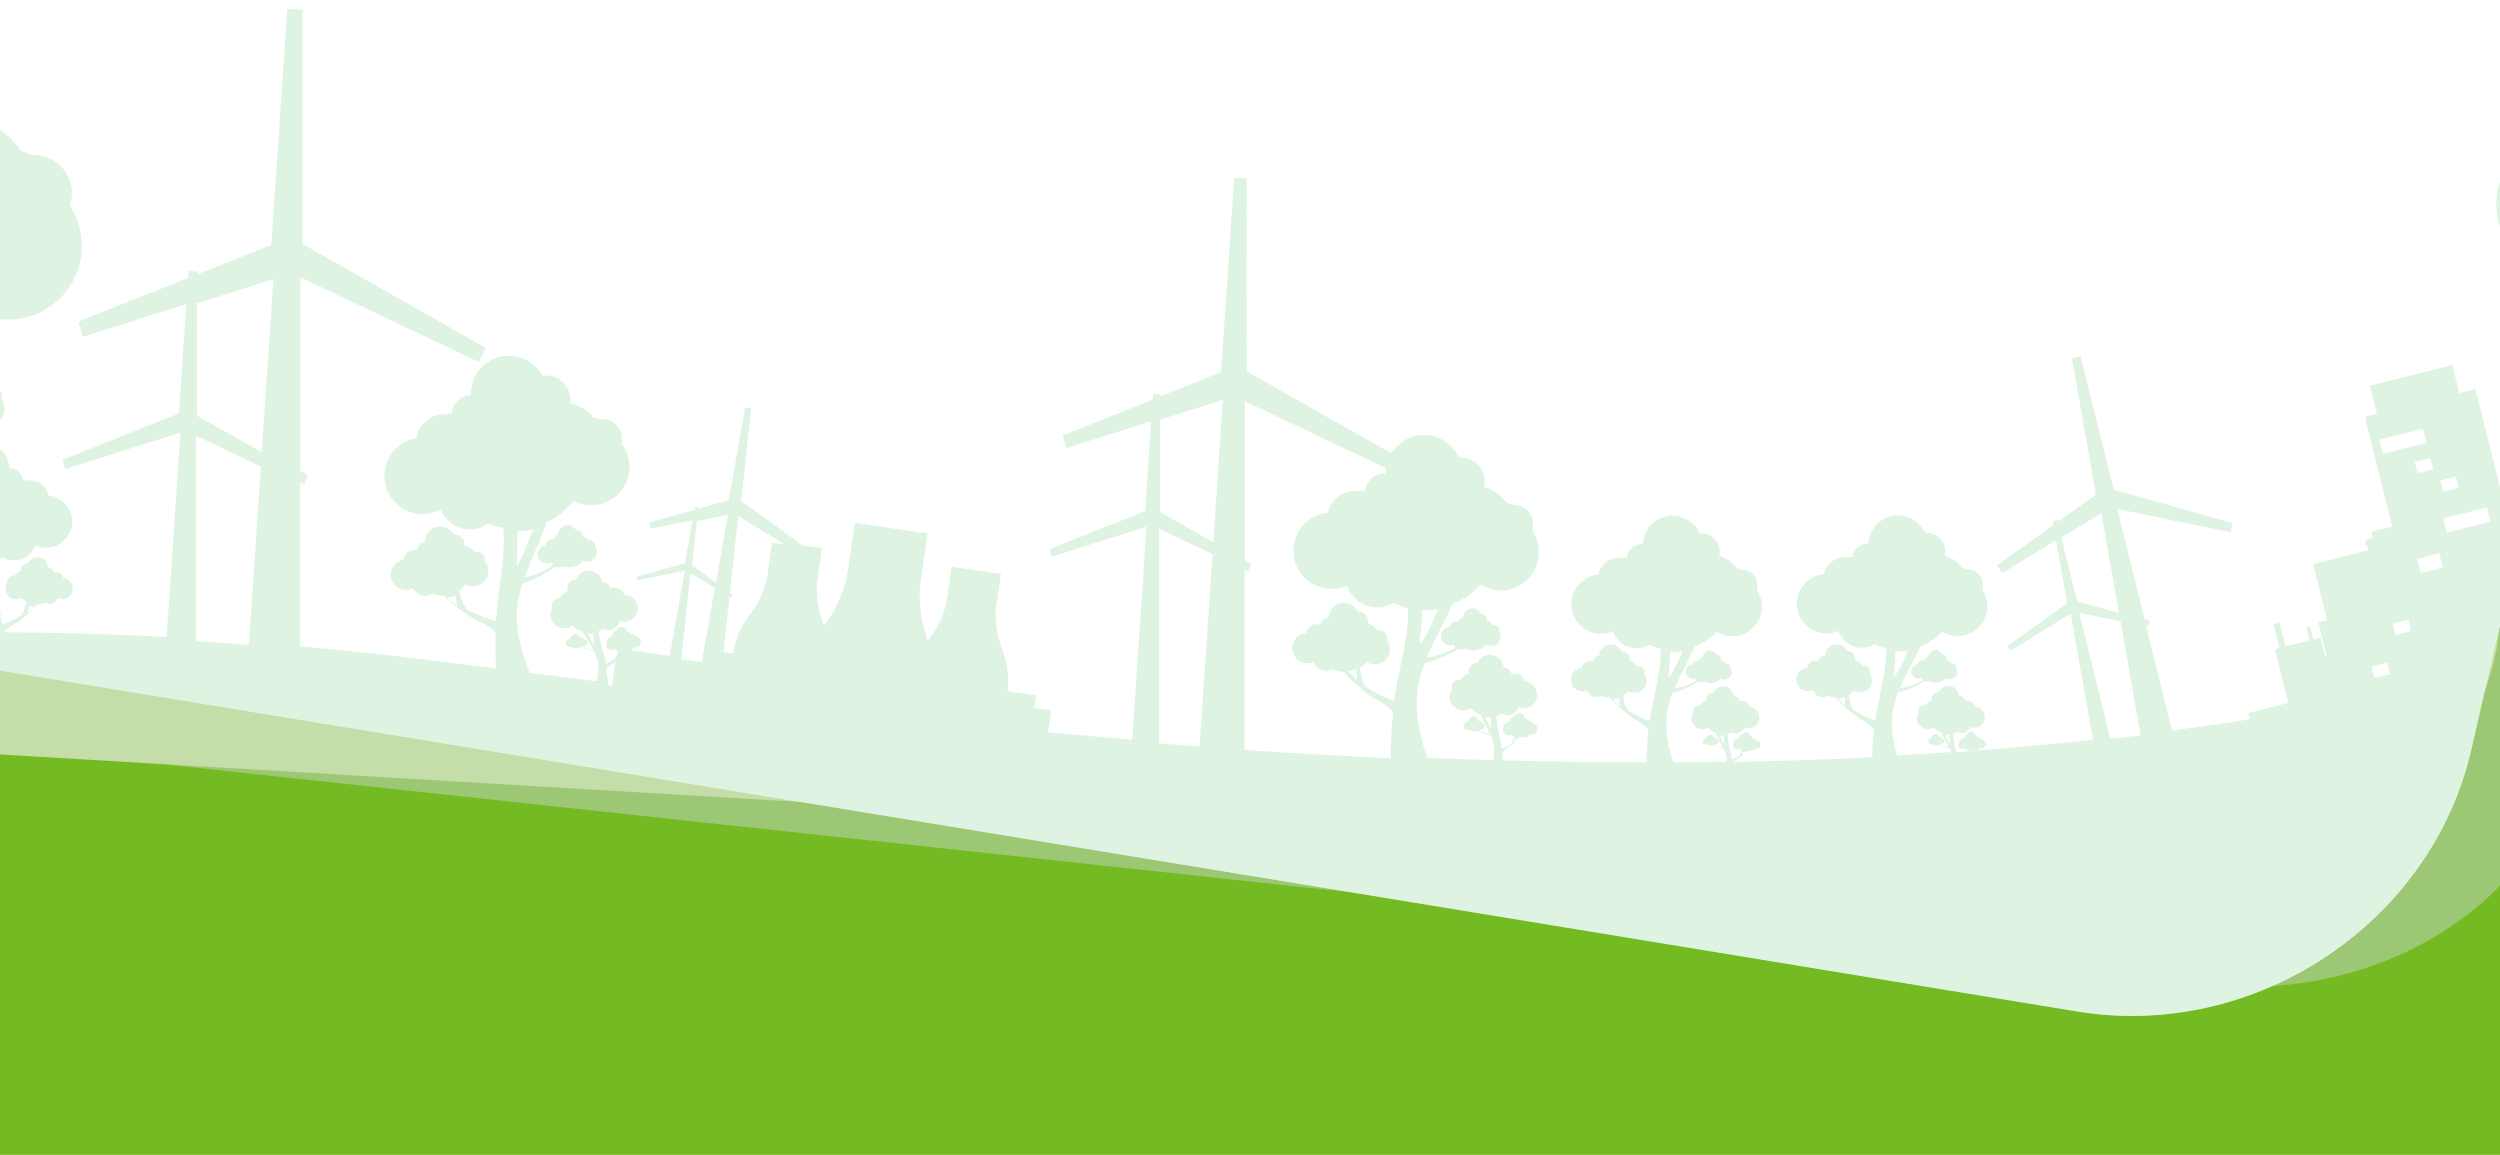
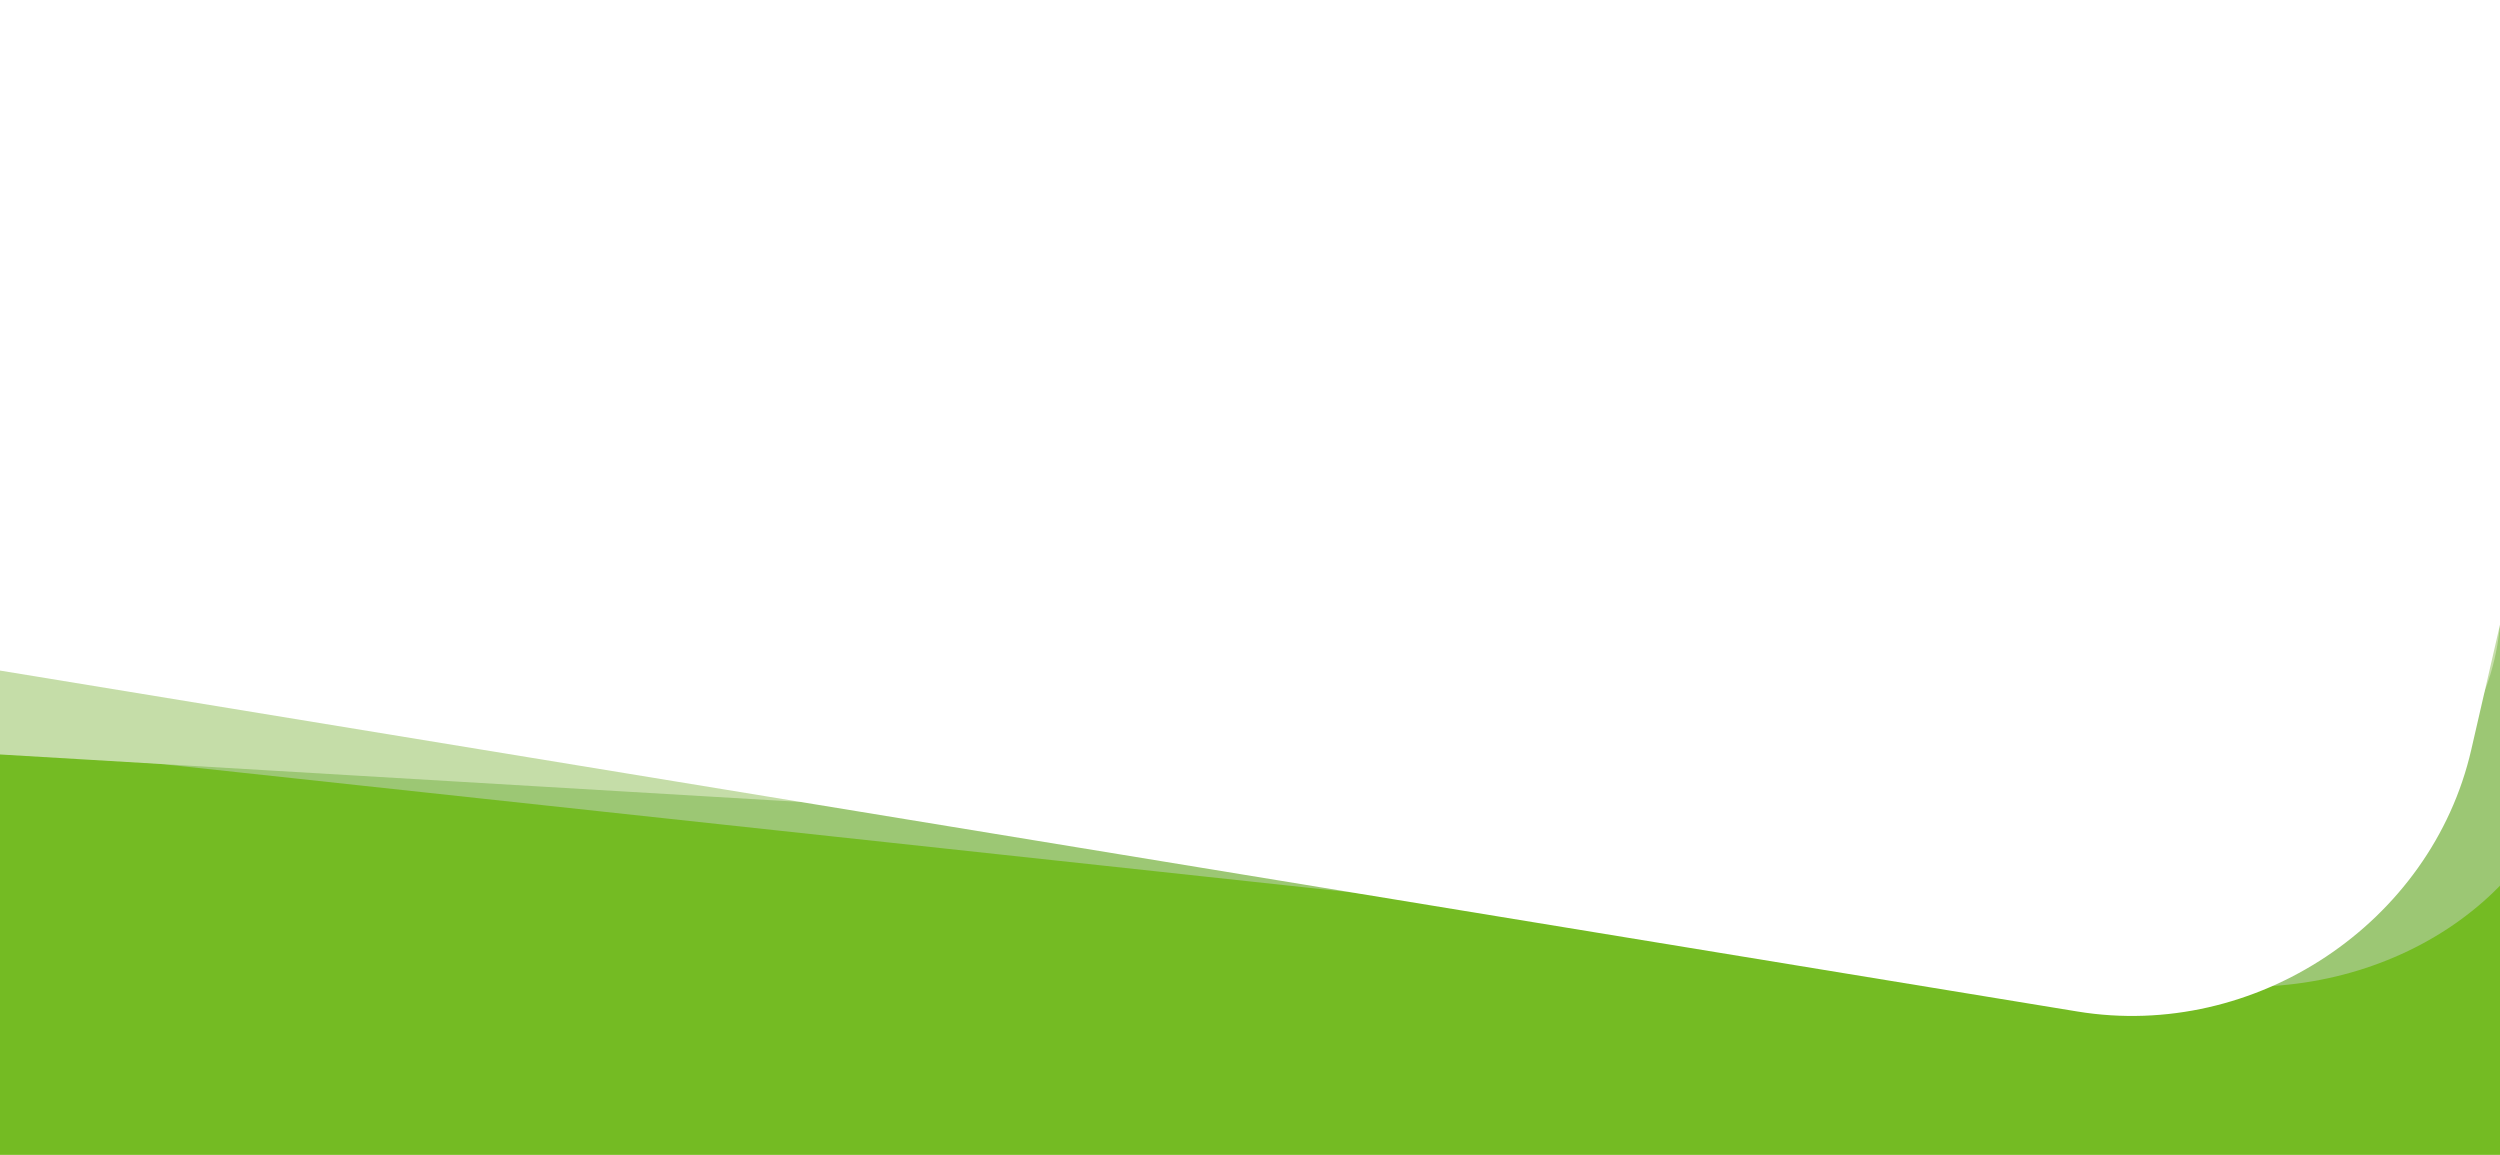
<svg xmlns="http://www.w3.org/2000/svg" version="1.1" viewBox="0 0 1280 591.4">
  <defs>
    <style>
      .st0, .st1 {
        fill: none;
      }

      .st2 {
        filter: url(#luminosity-noclip);
      }

      .st3 {
        fill: url(#radial-gradient);
        mix-blend-mode: multiply;
      }

      .st4 {
        fill: #74bb23;
      }

      .st5 {
        isolation: isolate;
      }

      .st6 {
        mask: url(#mask-1);
      }

      .st7 {
        clip-path: url(#clippath-39);
      }

      .st8 {
        clip-path: url(#clippath-1);
      }

      .st9 {
        clip-path: url(#clippath-3);
      }

      .st10 {
        clip-path: url(#clippath-4);
      }

      .st11 {
        clip-path: url(#clippath-2);
      }

      .st12 {
        clip-path: url(#clippath-6);
      }

      .st13 {
        clip-path: url(#clippath-5);
      }

      .st1 {
        stroke: #fff;
        stroke-miterlimit: 10;
        stroke-width: .8px;
      }

      .st14 {
        fill: #fff;
      }

      .st15 {
        fill: #39b54a;
      }

      .st16 {
        opacity: .8;
      }

      .st17 {
        opacity: .2;
      }

      .st18 {
        fill: #9cc774;
      }

      .st19 {
        fill: #c5dda8;
      }

      .st20 {
        clip-path: url(#clippath);
      }
    </style>
    <clipPath id="clippath">
      <rect class="st0" width="1280" height="591.4" />
    </clipPath>
    <clipPath id="clippath-1">
      <rect class="st0" y="-313.7" width="1280" height="905.1" />
    </clipPath>
    <clipPath id="clippath-2">
-       <path class="st0" d="M0-313.7V343.4l1063.7,174.5c90.9,14.9,181.2-45.1,201.6-134.1l14.7-63.9V-313.7H0Z" />
-     </clipPath>
+       </clipPath>
    <clipPath id="clippath-3">
      <rect class="st0" x="-683.5" y="-882.1" width="2547.1" height="2039.8" />
    </clipPath>
    <clipPath id="clippath-4">
      <rect class="st0" x="-538.3" y="-659" width="2256.8" height="1593.7" transform="translate(-15.8 128.3) rotate(-12.2)" />
    </clipPath>
    <clipPath id="clippath-5">
      <rect class="st0" x="-569.4" y="-371.4" width="2559.2" height="2106.9" />
    </clipPath>
    <clipPath id="clippath-6">
      <rect class="st0" x="-418.4" y="-151" width="2257.1" height="1665.9" transform="translate(-128.5 166.2) rotate(-12.3)" />
    </clipPath>
    <clipPath id="clippath-7">
      <rect class="st0" x="-538.3" y="-659" width="2256.8" height="1593.7" transform="translate(-15.8 128.3) rotate(-12.2)" />
    </clipPath>
    <clipPath id="clippath-9">
      <rect class="st0" x="-538.3" y="-659" width="2256.8" height="1593.7" transform="translate(-15.8 128.3) rotate(-12.2)" />
    </clipPath>
    <clipPath id="clippath-11">
      <rect class="st0" x="-538.3" y="-659" width="2256.8" height="1593.7" transform="translate(-15.8 128.3) rotate(-12.2)" />
    </clipPath>
    <clipPath id="clippath-13">
-       <rect class="st0" x="-538.3" y="-659" width="2256.8" height="1593.7" transform="translate(-15.8 128.3) rotate(-12.2)" />
-     </clipPath>
+       </clipPath>
    <clipPath id="clippath-15">
      <rect class="st0" x="-538.3" y="-659" width="2256.8" height="1593.7" transform="translate(-15.8 128.3) rotate(-12.2)" />
    </clipPath>
    <clipPath id="clippath-17">
      <rect class="st0" x="-538.3" y="-659" width="2256.8" height="1593.7" transform="translate(-15.8 128.3) rotate(-12.2)" />
    </clipPath>
    <clipPath id="clippath-20">
      <rect class="st0" x="-538.3" y="-659" width="2256.8" height="1593.7" transform="translate(-15.8 128.3) rotate(-12.2)" />
    </clipPath>
    <clipPath id="clippath-22">
      <rect class="st0" x="-1767.6" y="-1106.7" width="2620.8" height="1999.9" />
    </clipPath>
    <clipPath id="clippath-23">
      <rect class="st0" x="-1631.4" y="-875.1" width="2348.2" height="1536.6" transform="translate(12.2 -99.4) rotate(-12.3)" />
    </clipPath>
    <clipPath id="clippath-31">
-       <rect class="st0" x="-538.3" y="-659" width="2256.8" height="1593.7" transform="translate(-15.8 128.3) rotate(-12.2)" />
-     </clipPath>
+       </clipPath>
    <clipPath id="clippath-33">
-       <rect class="st0" x="-538.3" y="-659" width="2256.8" height="1593.7" transform="translate(-15.8 128.3) rotate(-12.2)" />
-     </clipPath>
+       </clipPath>
    <clipPath id="clippath-35">
      <rect class="st0" x="-538.3" y="-659" width="2256.8" height="1593.7" transform="translate(-15.8 128.3) rotate(-12.2)" />
    </clipPath>
    <filter id="luminosity-noclip" x="268.9" y="480.4" width="1054.6" height="626.3" color-interpolation-filters="sRGB" filterUnits="userSpaceOnUse">
      <feFlood flood-color="#fff" result="bg" />
      <feBlend in="SourceGraphic" in2="bg" />
    </filter>
    <clipPath id="clippath-39">
      <path class="st0" d="M789.5,756.7c-263.1,57.1-473.3,117.1-469.7,134.1,3.7,16.9,218.9-15.5,481.2-72.4l3.6-.8c262.2-57,471.6-116.8,467.9-133.7-.7-3-8.1-4.5-21.4-4.5-61.1,0-245.5,30.4-461.5,77.3" />
    </clipPath>
    <filter id="luminosity-noclip1" x="268.9" y="-3536" width="1054.6" height="32766" color-interpolation-filters="sRGB" filterUnits="userSpaceOnUse">
      <feFlood flood-color="#fff" result="bg" />
      <feBlend in="SourceGraphic" in2="bg" />
    </filter>
    <mask id="mask-1" x="268.9" y="-3536" width="1054.6" height="32766" maskUnits="userSpaceOnUse" />
    <radialGradient id="radial-gradient" cx="1934.4" cy="-4593.3" fx="1934.4" fy="-4593.3" r="1.5" gradientTransform="translate(-619321.5 -93925.7) scale(320.6 -20.6)" gradientUnits="userSpaceOnUse">
      <stop offset="0" stop-color="#fff" />
      <stop offset=".1" stop-color="#e9e9e9" />
      <stop offset=".4" stop-color="#b2b2b1" />
      <stop offset=".8" stop-color="#5a5a58" />
      <stop offset="1" stop-color="#1d1d1b" />
    </radialGradient>
    <mask id="mask" x="268.9" y="480.4" width="1054.6" height="626.3" maskUnits="userSpaceOnUse">
      <g class="st2">
        <g class="st5">
          <g class="st7">
            <g class="st6">
              <rect class="st3" x="302.9" y="580.2" width="986.6" height="426.7" transform="translate(-150.2 187) rotate(-12.3)" />
            </g>
          </g>
        </g>
      </g>
    </mask>
    <clipPath id="clippath-41">
      <rect class="st0" x="-538.3" y="-659" width="2256.8" height="1593.7" transform="translate(-15.8 128.3) rotate(-12.2)" />
    </clipPath>
  </defs>
  <g class="st5">
    <g id="Layer_1">
      <g class="st20">
        <rect class="st4" y="-313.7" width="1280" height="905" />
        <g class="st8">
          <path class="st18" d="M156.3-425c-91.9-9.9-175.8,45.2-187.5,123.1L-110.5,227c-11.7,77.9,53.3,149.1,145.2,159l1094.7,118.1c91.9,9.9,175.8-45.2,187.5-123.1l79.3-528.8c11.7-77.9-53.3-149.1-145.2-159L156.3-425Z" />
          <path class="st19" d="M67.4-429.3c-92.4-5.5-172.5,53.6-179,132l-43.8,531.8c-6.5,78.4,63.2,146.3,155.6,151.8l1100.8,65.3c92.4,5.5,172.5-53.6,179-132l43.8-531.8c6.5-78.4-63.2-146.3-155.6-151.8L67.4-429.3Z" />
          <path class="st14" d="M161.9-574.3c-90.9-14.9-181.2,45.1-201.6,134.1L-174.7,147.5c-20.4,89,36.7,173.2,127.6,188.1l1110.8,182.3c90.9,14.9,181.2-45.1,201.6-134.1l135-587.7c20.4-89-36.7-173.2-127.6-188.1L161.9-574.3Z" />
        </g>
        <g class="st11">
          <g class="st16">
            <g class="st9">
              <g class="st10">
                <g class="st17">
                  <g class="st13">
                    <g class="st12">
                      <path class="st15" d="M1696.5,135.7c-1.1-.7-2.2-1.4-3.5-2.1-5.5-3.1-9.8-8.8-9.8-8.8l-7.2-11.7-7.4,4.5-1,.6-7.4,4.5,7.2,11.7s3.1,6.4,3.4,12.8c0,.8,0,1.5.1,2.2-.1,0-.2-.1-.3-.2-8.2-4.6-14.5-13-14.5-13l-10.6-17.4-10.9,6.7-1.5.9-10.9,6.7,10.6,17.4s4.6,9.5,5,18.9c0,.1,0,.2,0,.4-.6-.4-1.3-.7-1.9-1.1-5.5-3.1-9.8-8.8-9.8-8.8l-7.2-11.7-6.2,3.8-28,1.9h0c0,0-19-28.8-19-28.8l-1.9,1.2,17.2,30.3-6.7,9.6-.2-.3-1.1.7.5.9-9.9,14.3,1.8,1.5,10-12.4,8,14-10.5,15.2,1.1.9,11.2-13.8,12.8,22.6c-17.4,11.2-35.1,21.8-53.2,31.7-.7-1.5-1.5-3.1-2.3-4.7.6-1.5,1.7-3.7,3.4-5.5.5-.6,1.2-1.4,1.9-2.4,0,.8,0,1,.1-.1,2-3,4.4-7.4,5.8-11.4,1.3-.6,2.5-1.4,3.5-2.4.8.1,1.6.1,2.3-.2,1.9-.7,3-2.5,2.9-4.4.7,0,1.4,0,2.1-.3,2.7-1,4.2-4.1,3.2-6.9-1-2.6-3.8-4-6.4-3.3-1-1.5-2.9-2.2-4.6-1.5-.2,0-.3.2-.4.2-.3,0-.5,0-.8.1,0,0,0,0-.1,0-.7-1.2-2.1-1.8-3.4-1.3,0,0,0,0-.1,0-1.1-2.6-4.1-3.9-6.8-2.9-2,.8-3.4,2.6-3.5,4.7,0,0-.2,0-.3,0-1.7.6-2.6,2.6-2,4.3,0,.2.2.5.4.7-1.1.8-1.9,1.9-2.2,3.2-.2.1-.4.3-.6.5,0,0-.2,0-.3,0-1.4.5-2.1,2.1-1.6,3.6.1.3.2.6.4.8-.2,1-.2,2.1.2,3.1,1,2.8,4.1,4.2,6.8,3.2,1-.4,1.8-1,2.4-1.8.9.5,1.9.8,3,.9.5,2.1.8,4.5.5,6.9-1.9,2.6-4.4,5.5-7.7,8.4-1.7-3.2-3.7-6.6-6-10.1-7.3-11.2-9.4-16.4-10-18.8,1.5-1,2.9-2.2,4.1-3.5,1.9.4,3.9.2,5.9-.5,4.7-1.7,7.5-6.2,7.3-11,1.8.1,3.6-.1,5.5-.8,7-2.6,10.5-10.4,7.9-17.3-2.4-6.6-9.5-10.1-16.1-8.3-2.5-3.8-7.3-5.5-11.7-3.8-.5.2-1,.4-1.4.7-.6,0-1.1.2-1.6.4,0,0-.2,0-.3.1-1.6-3-5.2-4.4-8.6-3.2,0,0-.2,0-.3.1-2.8-6.6-10.3-9.8-17-7.3-5.1,1.9-8.4,6.6-8.7,11.8-.2,0-.5.1-.7.2-4.4,1.6-6.6,6.5-5,10.8.2.7.6,1.3.9,1.9-2.8,1.9-4.6,4.8-5.4,7.9-.6.4-1.2.8-1.6,1.4-.2,0-.3,0-.5.1-3.6,1.3-5.5,5.4-4.1,9,.3.7.7,1.4,1.1,1.9-.6,2.5-.6,5.2.4,7.8,2.6,7,10.4,10.5,17.3,7.9,2.4-.9,4.5-2.5,6-4.4,3.6,1.8,7.6,2.8,11.7,2.8,4.1,4.5,10,9.1,15.2,14.5-4.7.9-8.3.7-11,.2.1-.3.2-.7.2-1.1.4,0,.9,0,1.3-.2,1.7-.6,2.5-2.5,1.9-4.2-.6-1.6-2.3-2.4-3.9-2-.6-.9-1.8-1.3-2.8-.9-.1,0-.2.1-.3.2-.2,0-.3,0-.5,0,0,0,0,0,0,0-.4-.7-1.3-1.1-2.1-.8,0,0,0,0,0,0-.7-1.6-2.5-2.4-4.1-1.8-1.2.5-2,1.6-2.1,2.8,0,0-.1,0-.2,0-1.1.4-1.6,1.6-1.2,2.6,0,.2.1.3.2.5-.7.5-1.1,1.2-1.3,1.9-.1,0-.3.2-.4.3,0,0,0,0-.1,0-.9.3-1.3,1.3-1,2.2,0,.2.2.3.3.5-.1.6-.1,1.3.1,1.9.6,1.7,2.5,2.5,4.2,1.9.6-.2,1.1-.6,1.4-1.1,1.5.8,3.3.9,5.1.3.9-.3,1.7-.9,2.4-1.6.5,0,1,0,1.4-.1.4-.2.8-.5,1.1-.8,4.3.9,9.7,1,11.8.6.3,0,.6,0,.9-.1,2.8,3.1,5.2,6.4,6.9,10.1,1.6,3.6,2.6,7.4,3.2,11-18.4,9.9-37.1,19.2-56.1,27.8-10-10.9-28.3-33.6-36.3-59.9-3.3-10.8-4.2-22.4-3.9-34.1.7-.5,1.5-1,2.2-1.5,5.4-3.1,16.6-13,24.1-22.9,1.2.2,2.5,0,3.7-.4,1.3-.5,2.4-1.3,3.3-2.3,2.6.3,5.3,0,8-1,4.8-1.8,8.4-5.4,10.2-9.8,1.6.3,3.3.3,5-.4,4.7-1.7,7.1-7,5.4-11.8-.6-1.8-1.8-3.2-3.2-4.2,0-.5-.1-1-.3-1.5-.9-2.4-3.6-3.7-6.1-2.8-.1,0-.2.1-.4.2-.4,0-.8,0-1.3,0-1.8-1.3-4.1-2-6.4-1.8,0-.5-.1-.9-.3-1.4-1.1-2.9-4.4-4.5-7.4-3.4-.1,0-.3.1-.4.2-2.5-2.5-6.2-3.5-9.7-2.2-4.6,1.7-7,6.7-5.5,11.3,0,0-.2,0-.2,0-2.2.8-3.4,3.2-2.9,5.4,0,0-.2,0-.2,0-.3.1-.5.3-.8.5-.4,0-.8.2-1.2.3-3,1.1-4.7,4.1-4.3,7.2-4.3,2-6.3,7-4.7,11.4,1.7,4.7,7,7.1,11.7,5.3,1.2-.4,2.3-1.1,3.2-2,.7.8,1.5,1.5,2.4,2-4.7,5.9-12.1,13-23.6,19.6,1.1-20.8,5.2-41.6,5.8-58.5,8.8-7.6,15.5-17,19.8-27.6,6.7,1.4,13.9,1,20.8-1.5,19.5-7.2,29.5-29,22.3-48.5-2.7-7.3-7.5-13.3-13.4-17.5,0-2-.4-4.1-1.2-6.1-3.7-10.1-15-15.3-25.1-11.5-.5.2-.9.4-1.3.6-1.9-.3-3.8-.3-5.7,0-7.4-5.4-16.7-8-26.1-7-.2-1.9-.6-3.8-1.3-5.6-4.5-12.2-18.1-18.5-30.4-14-.6.2-1.2.5-1.8.8-10.1-10.3-25.6-14.4-40-9-19,7-28.9,27.7-22.8,46.8-.3.1-.6.2-1,.3-9.2,3.4-14.3,13-12.3,22.4-.3,0-.5.2-.8.2-1.5.6-2.9,1.3-4.2,2.1-1.4.3-2.8.6-4.2,1.2-12.4,4.6-19.5,17-17.8,29.6-17.5,8.3-26,28.7-19.1,47.1,7.2,19.5,28.9,29.5,48.4,22.3,5-1.9,9.4-4.7,13.1-8.2,8.2,10.5,22.4,15,35.6,10.1,5.5-2,10-5.4,13.4-9.6,5,.5,10.1.5,15.2,0,3.2,6.2,8,21.3,13,58.3,1.6,11.6,3.5,22.5,5.7,32.5-12.3,0-22.8-1.5-31.5-3.7-5.2-4.8-9-10.2-11.7-15.6,1.9-2.3,3.4-4.8,4.6-7.6,2.7.5,5.5.4,8.3-.6,7.8-2.9,11.7-11.5,8.9-19.3-1.1-2.9-3-5.3-5.3-7,0-.8-.2-1.7-.5-2.5-1.5-4-6-6.1-10-4.6-.2,0-.4.2-.6.3-.7-.1-1.5-.1-2.2,0-3-2.1-6.6-3.2-10.4-2.8,0-.7-.2-1.5-.5-2.2-1.8-4.9-7.2-7.4-12.1-5.5-.2,0-.5.2-.7.3-4-4.1-10.2-5.7-16-3.6-7.6,2.8-11.5,11-9.1,18.6-.1,0-.3,0-.4.1-3.7,1.4-5.6,5.2-4.8,8.9-.1,0-.2,0-.4.1-.6.2-1.1.5-1.6.8-.6.1-1.2.2-1.7.5-4.9,1.8-7.8,6.8-7.1,11.8-7,3.3-10.4,11.4-7.6,18.8,2.9,7.8,11.5,11.8,19.3,8.9,2-.7,3.8-1.9,5.2-3.3,3.3,4.1,9,5.9,14.2,4,2.2-.8,4-2.2,5.3-3.8,3.9.4,7.9,0,11.8-1.2,10.3,6,23.6,11,33.2,13.6,2.6,2.2,2,1.6.4.1,3.4.9,6.3,1.5,8.4,1.7,6.6.7,12.9,3.3,17.1,5.4,5.4,22.2,11.5,39.2,15.7,49.6-.1,0-.2,0-.2,0,0,0,1.4,2.5.7,5.9-39.6,16.3-80.3,30.3-121.7,42.1l-2.1-8.5-13,3.3-13.4-53.6-7.2,1.8-18.8-75.1-8.2,2.1-3.6-14.4-42.2,10.6,3.6,14.4-6.2,1.5,14,56.1c-1.2.3-2.5.7-4.1,1.2-1.9,0-4.9,1-6.5,1.8q.4,1.4.6,3.1c-2.6.9-3.3.8-3.6,1.1,0,.7-.3,1.6,0,2.4q.4-.1.6-.4c.3,1,.7,2,1,3l-28.5,7.1,7.2,28.7-4.5,1.1,4.3,17.3c-.4.1-.6.2-.8.2l-2.4-9.6-3.7.9-1.6-6.5-2,.5,1.6,6.5-12.2,3.1-3.1-12.2-3.1.8,3.1,12.2-2.4.6,3.5,14.1,3.4,13.4-20.6,5.2.8,3.2c-13.2,2.1-26.5,4-39.8,5.7l-13.2-53.8,1.2.3.6-2.8-2.6-.7-13.9-56.4,58,11.9.9-4.7-60.8-17.1v-.2c-.1,0-16.9-68-16.9-68l-4.5.9,12.3,69.8-19.3,13.8-.2-.8-2.7.6.4,2-28.8,20.6,2.5,4.1,27.7-16.9,5.7,32.3-30.6,21.8,1.5,2.5,30.9-18.9,11.4,64.5c-20.7,2.2-41.5,4.1-62.3,5.7,0,0,.1-.2.2-.2.6,0,1.1-.2,1.6-.4.3.2.6.3.9.3.8,0,1.5-.6,1.7-1.3.3.1.5.2.9.2,1.2,0,2.2-1,2.1-2.2,0-1.1-.9-2.1-2-2.1-.2-.7-.8-1.2-1.6-1.2-.1,0-.2,0-.3,0,0,0-.1,0-.2,0,0,0,0,0,0,0,0-.5-.5-1-1.1-1,0,0,0,0,0,0,0-1.1-1-2-2.2-2-.9,0-1.6.5-2,1.3,0,0,0,0-.1,0-.7,0-1.3.6-1.3,1.4,0,.1,0,.2,0,.3-.5.1-1,.5-1.3,1,0,0-.1,0-.2,0,0,0-.1,0-.2,0-.6,0-1.1.5-1.1,1.1,0,.1,0,.2,0,.4-.2.3-.3.8-.4,1.2,0,1.2,1,2.1,2.2,2.1.4,0,.8-.1,1.1-.3.3.3.6.5,1,.7,0,.3,0,.7-.2,1-1.8.1-3.5.3-5.3.4,0-.4-.1-.8-.2-1.2-1.2-5.3-1.3-7.5-1.2-8.5.7-.2,1.4-.4,2-.8.7.4,1.4.6,2.3.6,2,0,3.7-1.3,4.3-3.2.7.3,1.4.5,2.2.5,3,0,5.4-2.5,5.4-5.4,0-2.8-2.2-5.1-5-5.4-.4-1.8-2-3.1-3.9-3.1-.2,0-.4,0-.6.1-.2,0-.5-.1-.7-.1,0,0,0,0-.1,0-.2-1.4-1.3-2.4-2.8-2.4,0,0,0,0-.1,0-.2-2.9-2.5-5.1-5.4-5.1-2.2,0-4.1,1.3-4.9,3.2,0,0-.2,0-.3,0-1.9,0-3.4,1.5-3.4,3.4,0,.3,0,.6,0,.8-1.3.3-2.4,1.2-3.2,2.3-.3,0-.5.1-.7.2,0,0-.2,0-.2,0-1.6,0-2.8,1.3-2.8,2.8,0,.3,0,.6.2.9-.6.9-.9,1.9-.9,3,0,3,2.5,5.4,5.5,5.4,1,0,2-.3,2.9-.8,1.1,1.2,2.5,2.1,4,2.6.9,2.3,2.5,4.9,3.8,7.6-1.9-.3-3.3-.9-4.2-1.5,0-.1.2-.2.3-.4.2,0,.3.1.5.1.7,0,1.3-.6,1.3-1.3,0-.7-.5-1.2-1.2-1.3,0-.4-.5-.7-.9-.7,0,0-.1,0-.2,0,0,0,0,0-.1,0,0,0,0,0,0,0,0-.3-.3-.6-.7-.6,0,0,0,0,0,0,0-.7-.6-1.2-1.3-1.2-.5,0-1,.3-1.2.8,0,0,0,0,0,0-.5,0-.8.4-.8.8,0,0,0,.1,0,.2-.3,0-.6.3-.8.6,0,0,0,0,0,0,0,0,0,0-.1,0-.4,0-.7.3-.7.7,0,0,0,.1,0,.2-.1.2-.2.5-.2.7,0,.7.6,1.3,1.3,1.3.3,0,.5,0,.7-.2.5.5,1.1.8,1.9.8.4,0,.8,0,1.1-.3.2,0,.4.2.6.2.2,0,.3,0,.5-.2,1.5,1,3.5,1.7,4.4,1.9.1,0,.2,0,.4.1.2.6.5,1.2.6,1.8-9.2.6-18.5,1.2-27.7,1.7-1.6-5.5-2.9-12.3-2.5-19,.3-4.5,1.5-9,3.2-13.4.3,0,.7-.2,1-.2,2.5-.4,8.1-2.7,12.3-5.4.4.2.9.4,1.4.4.6,0,1.1-.2,1.6-.4.9.5,2,.7,3.1.7,2.1,0,3.9-.9,5.2-2.3.6.4,1.2.6,2,.6,2,0,3.7-1.7,3.7-3.7,0-.7-.2-1.5-.7-2,0-.2,0-.4,0-.6,0-1-.9-1.9-1.9-1.9,0,0-.1,0-.2,0-.2,0-.3-.1-.5-.2-.5-.7-1.2-1.3-2.1-1.5,0-.2,0-.4,0-.6,0-1.3-1-2.3-2.3-2.3,0,0-.1,0-.2,0-.6-1.3-1.9-2.2-3.4-2.2-2,0-3.6,1.6-3.6,3.5,0,0,0,0,0,0-1,0-1.7.7-1.9,1.7,0,0,0,0,0,0-.2,0-.3,0-.5,0-.1,0-.3,0-.4,0-1.3,0-2.4.9-2.6,2.1-1.9.2-3.3,1.8-3.3,3.7,0,2,1.7,3.6,3.7,3.6.5,0,1-.1,1.5-.3.1.4.4.8.7,1.1-2.6,1.6-6.4,3.2-11.7,4.2,3.3-7.7,7.7-15,10.3-21.4,4.3-1.7,8.2-4.3,11.3-7.7,2.3,1.5,5.1,2.3,8.1,2.3,8.4,0,15.1-6.9,15.1-15.3,0-3.1-1-6.1-2.7-8.5.3-.8.4-1.6.4-2.5,0-4.3-3.6-7.8-7.9-7.8-.2,0-.4,0-.6,0-.7-.4-1.5-.7-2.3-.8-2.1-3-5.2-5.3-8.8-6.2.2-.7.3-1.5.3-2.3,0-5.3-4.3-9.5-9.6-9.4-.3,0-.5,0-.8,0-2.4-5.3-7.7-9-13.9-8.9-8.2,0-14.7,6.5-15.1,14.5-.1,0-.3,0-.4,0-4,0-7.2,3-7.7,6.8-.1,0-.2,0-.4,0-.6,0-1.3,0-1.9.2-.6,0-1.1-.1-1.7-.1-5.3,0-9.7,3.8-10.8,8.7-7.7.7-13.8,7.3-13.7,15.2,0,8.4,6.9,15.1,15.3,15.1,2.2,0,4.2-.5,6.1-1.3,1.6,5.1,6.4,8.7,12.1,8.7,2.3,0,4.5-.7,6.4-1.8,1.8.9,3.7,1.6,5.7,2.1.4,2.8.1,9.1-3.1,23.9-1,4.6-1.8,9-2.3,13.1-4.7-1.7-8.4-3.7-11.4-5.7-1.3-2.5-2-5.1-2.3-7.5,1-.6,2-1.3,2.8-2.2.9.6,2,.9,3.2.9,3.3,0,6-2.7,6-6.1,0-1.3-.4-2.4-1.1-3.4,0-.3.2-.7.2-1,0-1.7-1.4-3.1-3.1-3.1-.1,0-.2,0-.3,0-.2-.1-.5-.2-.8-.3-.8-1.2-2.1-2.2-3.6-2.5,0-.3.1-.6.1-.9,0-2.1-1.7-3.8-3.8-3.8-.1,0-.2,0-.3,0-1-2.1-3.1-3.6-5.5-3.5-3.2,0-5.9,2.6-6,5.8,0,0-.1,0-.2,0-1.6,0-2.8,1.2-3,2.7,0,0-.1,0-.2,0-.3,0-.5,0-.7.1-.2,0-.4-.1-.7-.1-2.1,0-3.9,1.5-4.3,3.5-3.1.3-5.5,2.9-5.5,6,0,3.3,2.7,6,6.1,6,.9,0,1.7-.2,2.4-.5.7,2,2.6,3.5,4.8,3.5.9,0,1.8-.3,2.5-.7,1.4.7,3,1,4.6,1.1,3.1,3.7,7.4,7.4,10.7,9.8.7,1.2.5.9.1.1,1.1.8,2.2,1.4,2.9,1.8,2.4,1.2,4.4,3,5.7,4.4-.6,5.5-.9,10.3-.9,14.3-23.7,1.2-47.4,2-71,2.4.4-.4,1-.9,1.7-1.3.3-.1.6-.4,1-.7-.1.3-.2.4,0,0,1.2-.8,2.7-2.2,3.8-3.5.6,0,1.1-.2,1.6-.4.3.2.6.3.9.3.8,0,1.5-.6,1.7-1.3.3.1.5.2.9.2,1.2,0,2.2-1,2.1-2.2,0-1.1-.9-2.1-2-2.1-.2-.7-.8-1.2-1.6-1.2-.1,0-.2,0-.3,0,0,0-.1,0-.2,0,0,0,0,0,0,0,0-.5-.5-1-1.1-1,0,0,0,0,0,0,0-1.1-1-2-2.2-2-.9,0-1.6.5-2,1.3,0,0,0,0-.1,0-.7,0-1.3.6-1.3,1.4,0,.1,0,.2,0,.3-.5.1-1,.5-1.3,1,0,0-.1,0-.2,0,0,0-.1,0-.2,0-.6,0-1.1.5-1.1,1.1,0,.1,0,.2,0,.4-.2.3-.3.8-.4,1.2,0,1.2,1,2.1,2.2,2.1.4,0,.8-.1,1.1-.3.3.3.6.5,1,.7,0,.9-.3,1.8-.8,2.7-1.1.7-2.4,1.5-4.1,2.1-.2-1.5-.5-3-.9-4.7-1.2-5.3-1.3-7.5-1.2-8.5.7-.2,1.4-.4,2-.8.7.4,1.4.6,2.3.6,2,0,3.7-1.3,4.3-3.2.7.3,1.4.5,2.2.5,3,0,5.4-2.5,5.4-5.4,0-2.8-2.2-5.1-5-5.4-.4-1.8-2-3.1-3.9-3.1-.2,0-.4,0-.6.1-.2,0-.5-.1-.7-.1,0,0,0,0-.1,0-.2-1.4-1.3-2.4-2.8-2.4,0,0,0,0-.1,0-.2-2.9-2.5-5.1-5.4-5.1-2.2,0-4.1,1.3-4.9,3.2,0,0-.2,0-.3,0-1.9,0-3.4,1.5-3.4,3.4,0,.3,0,.6,0,.8-1.3.3-2.4,1.2-3.2,2.3-.3,0-.5.1-.7.2,0,0-.2,0-.2,0-1.6,0-2.8,1.3-2.8,2.8,0,.3,0,.6.2.9-.6.9-.9,1.9-.9,3,0,3,2.5,5.4,5.5,5.4,1,0,2-.3,2.9-.8,1.1,1.2,2.5,2.1,4,2.6.9,2.3,2.5,4.9,3.8,7.6-1.9-.3-3.3-.9-4.2-1.5,0-.1.2-.2.3-.4.2,0,.3.1.5.1.7,0,1.3-.6,1.3-1.3,0-.7-.5-1.2-1.2-1.3,0-.4-.5-.7-.9-.7,0,0-.1,0-.2,0,0,0,0,0-.1,0,0,0,0,0,0,0,0-.3-.3-.6-.7-.6,0,0,0,0,0,0,0-.7-.6-1.2-1.3-1.2-.5,0-1,.3-1.2.8,0,0,0,0,0,0-.5,0-.8.4-.8.8,0,0,0,.1,0,.2-.3,0-.6.3-.8.6,0,0,0,0,0,0,0,0,0,0-.1,0-.4,0-.7.3-.7.7,0,0,0,.1,0,.2-.1.2-.2.5-.2.7,0,.7.6,1.3,1.3,1.3.3,0,.5,0,.7-.2.5.5,1.1.8,1.9.8.4,0,.8,0,1.1-.3.2,0,.4.2.6.2.2,0,.3,0,.5-.2,1.5,1,3.5,1.7,4.4,1.9.1,0,.2,0,.4.1.6,1.5,1.1,3.1,1.2,4.8,0,.5,0,1.1,0,1.6-9.1.2-18.2.3-27.3.3-2-5.9-3.9-14.1-3.5-22.2.3-4.5,1.5-9,3.2-13.4.3,0,.7-.2,1-.2,2.5-.4,8.1-2.7,12.3-5.4.4.2.9.4,1.4.4.6,0,1.1-.2,1.6-.4.9.5,2,.7,3.1.7,2.1,0,3.9-.9,5.2-2.3.6.4,1.2.6,2,.6,2,0,3.7-1.7,3.7-3.7,0-.7-.2-1.5-.7-2,0-.2,0-.4,0-.6,0-1-.9-1.9-1.9-1.9,0,0-.1,0-.2,0-.2,0-.3-.1-.5-.2-.5-.7-1.2-1.3-2.1-1.5,0-.2,0-.4,0-.6,0-1.3-1.1-2.3-2.3-2.3,0,0-.1,0-.2,0-.6-1.3-1.9-2.2-3.4-2.2-2,0-3.6,1.6-3.6,3.5,0,0,0,0,0,0-1,0-1.7.7-1.9,1.7,0,0,0,0,0,0-.2,0-.3,0-.5,0-.1,0-.3,0-.4,0-1.3,0-2.4.9-2.6,2.1-1.9.2-3.3,1.8-3.3,3.7,0,2,1.7,3.6,3.7,3.6.5,0,1-.1,1.5-.3.1.4.4.8.7,1.1-2.6,1.6-6.4,3.2-11.7,4.2,3.3-7.7,7.7-15,10.3-21.4,4.3-1.7,8.2-4.3,11.3-7.7,2.4,1.5,5.1,2.3,8.1,2.3,8.4,0,15.1-6.9,15.1-15.3,0-3.1-1-6-2.7-8.5.3-.8.4-1.6.4-2.5,0-4.3-3.6-7.8-7.9-7.8-.2,0-.4,0-.6,0-.7-.4-1.5-.7-2.3-.8-2.1-3-5.2-5.3-8.8-6.2.2-.7.3-1.5.3-2.3,0-5.3-4.3-9.5-9.6-9.4-.3,0-.5,0-.8,0-2.4-5.3-7.7-9-13.9-8.9-8.2,0-14.7,6.5-15.1,14.5-.1,0-.3,0-.4,0-4,0-7.2,3-7.7,6.8-.1,0-.2,0-.4,0-.6,0-1.3,0-1.9.2-.6,0-1.1-.1-1.7-.1-5.3,0-9.7,3.8-10.8,8.7-7.7.7-13.8,7.3-13.7,15.2,0,8.4,6.9,15.1,15.3,15.1,2.2,0,4.2-.5,6.1-1.3,1.6,5.1,6.4,8.7,12.1,8.7,2.3,0,4.5-.7,6.4-1.8,1.8.9,3.7,1.6,5.7,2.1.4,2.8.1,9.1-3.1,23.9-1,4.6-1.8,9-2.3,13.1-4.7-1.7-8.4-3.7-11.4-5.7-1.3-2.5-2-5.1-2.3-7.5,1-.6,2-1.3,2.8-2.2.9.6,2,.9,3.2.9,3.3,0,6-2.7,6-6.1,0-1.3-.4-2.4-1.1-3.4,0-.3.2-.7.2-1,0-1.7-1.4-3.1-3.1-3.1-.1,0-.2,0-.3,0-.2-.1-.5-.2-.8-.3-.8-1.2-2.1-2.2-3.6-2.5,0-.3.1-.6.1-.9,0-2.1-1.7-3.8-3.8-3.8-.1,0-.2,0-.3,0-1-2.1-3.1-3.6-5.5-3.6-3.2,0-5.9,2.6-6,5.8,0,0-.1,0-.2,0-1.6,0-2.8,1.2-3,2.7,0,0-.1,0-.2,0-.3,0-.5,0-.7.1-.2,0-.4-.1-.7-.1-2.1,0-3.9,1.5-4.3,3.5-3.1.3-5.5,2.9-5.5,6,0,3.3,2.7,6,6.1,6,.9,0,1.7-.2,2.4-.5.7,2,2.6,3.5,4.8,3.5.9,0,1.8-.3,2.5-.7,1.4.7,3,1,4.6,1.1,3.1,3.7,7.4,7.4,10.7,9.8.7,1.2.5.9.1.1,1.1.8,2.2,1.4,2.9,1.8,2.4,1.2,4.4,3,5.7,4.4-.7,6.7-1,12.5-1,16.8-24.6,0-49.2-.3-73.5-1,0-1.3-.2-2.6-.4-4.1.6-.6,1.5-1.5,2.6-2.1.3-.2.8-.5,1.3-.9-.2.4-.2.5,0,0,1.5-1.1,3.4-2.8,4.8-4.5.8,0,1.5-.2,2.1-.5.3.2.7.3,1.2.3,1,0,1.9-.7,2.2-1.6.3.1.7.2,1.1.2,1.5,0,2.8-1.3,2.8-2.8,0-1.5-1.1-2.6-2.5-2.8-.2-.9-1-1.6-2-1.6-.1,0-.2,0-.3,0-.1,0-.3,0-.4,0,0,0,0,0,0,0-.1-.7-.7-1.2-1.4-1.2,0,0,0,0,0,0,0-1.5-1.3-2.6-2.8-2.6-1.1,0-2.1.7-2.5,1.6,0,0-.1,0-.1,0-1,0-1.7.8-1.7,1.8,0,.1,0,.3,0,.4-.7.2-1.2.6-1.6,1.2-.1,0-.3,0-.4.1,0,0,0,0-.1,0-.8,0-1.4.7-1.4,1.5,0,.2,0,.3,0,.5-.3.4-.5,1-.5,1.5,0,1.5,1.3,2.8,2.8,2.8.6,0,1.1-.2,1.5-.4.4.4.8.7,1.3,1-.1,1.1-.4,2.3-1,3.5-1.4,1-3.1,1.9-5.2,2.7-.3-1.9-.6-3.9-1.1-6-1.6-6.7-1.7-9.7-1.5-10.9.9-.2,1.8-.6,2.6-1,.9.5,1.9.8,2.9.8,2.6,0,4.8-1.7,5.5-4.1.8.4,1.8.6,2.8.6,3.8,0,6.9-3.2,6.9-7,0-3.6-2.8-6.6-6.4-6.9-.5-2.3-2.6-4-5-3.9-.3,0-.7,0-1,.1-.2,0-.4-.1-.7-.1,0,0-.1,0-.2,0-.3-1.8-1.7-3.1-3.6-3.1,0,0-.1,0-.2,0-.2-3.7-3.3-6.6-7-6.6-2.8,0-5.3,1.7-6.3,4.2-.1,0-.2,0-.3,0-2.4,0-4.3,2-4.3,4.4,0,.4,0,.7.1,1.1-1.7.4-3.1,1.5-4.1,3-.3,0-.6.2-.9.3-.1,0-.2,0-.3,0-2,0-3.6,1.6-3.6,3.6,0,.4,0,.8.2,1.1-.8,1.1-1.2,2.5-1.2,3.9,0,3.9,3.2,7,7,6.9,1.4,0,2.6-.4,3.7-1.1,1.4,1.5,3.2,2.7,5.2,3.4,1.2,2.9,3.3,6.3,4.8,9.8-2.5-.4-4.2-1.2-5.4-1.9.1-.1.3-.3.3-.5.2,0,.4.1.7.1.9,0,1.7-.8,1.7-1.7,0-.9-.7-1.6-1.5-1.7-.1-.6-.6-1-1.2-1,0,0-.2,0-.3,0,0,0-.1,0-.2,0,0,0,0,0,0,0,0-.4-.4-.8-.8-.8,0,0,0,0,0,0,0-.9-.8-1.6-1.7-1.6-.7,0-1.3.4-1.5,1,0,0,0,0,0,0-.6,0-1,.5-1,1.1,0,0,0,.2,0,.3-.4.1-.8.4-1,.8,0,0,0,0-.1,0,0,0-.1,0-.2,0-.5,0-.9.4-.9.9,0,.1,0,.2,0,.3-.2.3-.3.6-.3,1,0,.9.7,1.7,1.7,1.7.3,0,.6,0,.9-.3.6.6,1.5,1,2.4,1,.5,0,1-.1,1.4-.3.2.1.5.2.7.2.2,0,.4-.1.6-.2,1.9,1.2,4.5,2.2,5.7,2.4.2,0,.3,0,.5.1.8,2,1.4,4,1.6,6.1.1,2.2-.1,4.4-.5,6.4-11.3-.3-22.5-.7-33.7-1.2-2.8-7.7-6.1-19.6-5.4-31.3.3-5.9,1.9-11.7,4.1-17.3.4-.1.9-.2,1.3-.3,3.2-.6,10.4-3.4,15.8-6.9.6.3,1.2.5,1.8.5.7,0,1.4-.2,2-.6,1.2.6,2.6.9,4,.9,2.7,0,5-1.2,6.7-3,.7.5,1.6.7,2.5.7,2.6,0,4.7-2.1,4.7-4.8,0-1-.3-1.9-.8-2.6,0-.2.1-.5.1-.8,0-1.3-1.1-2.4-2.5-2.4,0,0-.1,0-.2,0-.2-.1-.4-.2-.7-.2-.6-1-1.6-1.7-2.8-2,0-.2.1-.5,0-.7,0-1.6-1.4-3-3-2.9,0,0-.1,0-.2,0-.8-1.6-2.4-2.8-4.3-2.8-2.5,0-4.6,2-4.7,4.5,0,0,0,0-.1,0-1.2,0-2.2,1-2.4,2.1,0,0,0,0-.1,0-.2,0-.4,0-.6.1-.2,0-.3,0-.5,0-1.7,0-3,1.2-3.4,2.7-2.4.2-4.3,2.3-4.3,4.8,0,2.6,2.1,4.7,4.8,4.7.7,0,1.3-.1,1.9-.4.2.5.5,1,.9,1.4-3.3,2-8.2,4.2-15,5.3,4.2-10,9.9-19.4,13.2-27.5,5.6-2.1,10.6-5.5,14.5-9.9,3,1.9,6.6,3,10.4,3,10.8,0,19.5-8.9,19.4-19.7,0-4-1.3-7.8-3.4-10.9.3-1,.5-2.1.5-3.2,0-5.6-4.6-10.1-10.2-10.1-.3,0-.6,0-.8,0-.8-.5-1.7-.8-2.7-1-2.7-3.9-6.7-6.9-11.5-8,.2-1,.4-1.9.4-3,0-6.8-5.6-12.2-12.3-12.2-.3,0-.7,0-1,0-3.1-6.8-9.9-11.5-17.9-11.5-7,0-13.1,3.8-16.6,9.4l-74.1-42v-.4c-.1,0,0-98.4,0-98.4l-6.4-.2-6.7,99.4-31,12.4v-1.1s-3.8-.1-3.8-.1l-.2,2.9-46.2,18.4,2,6.4,43.4-13.7-3.1,46-49,19.5,1.2,3.8,48.5-15.3-7.3,109c-14.5-1.2-28.9-2.4-43.1-3.8l1.6-11.2-8.6-1.2.9-6.5-14.6-2.1c.9-10.9-.8-16.4-3.4-23.3-3.2-8.2-2.7-18-2.7-18l2.7-18.8-11.8-1.7-1.7-.2-11.8-1.7-2.7,18.8s-2.3,9.6-7.6,16.5c-.6.8-1.3,1.7-1.8,2.5,0-.2-.1-.3-.2-.5-4.7-12.1-4-26.6-4-26.6l4-27.8-17.4-2.5-2.5-.4-17.4-2.5-4,27.8s-3.4,14.2-11.3,24.4c-.1.1-.2.3-.3.4-.3-.9-.7-1.9-1.1-2.9-3.2-8.2-2.7-18-2.7-18l2.7-18.8-10-1.4-31.4-22.6v-.2s5.1-47.3,5.1-47.3l-3.1-.4-8.4,47.4-15.5,4.3v-.5c0,0-1.8-.3-1.8-.3l-.2,1.4-23.2,6.5.6,3.2,21.6-4.3-3.9,22-24.6,6.8.4,1.9,24.1-4.9-7.7,43.6-19.8-2.8c.6-.3,1.1-.9,1.3-1.6.3.1.7.2,1.1.1,1.5-.1,2.7-1.5,2.6-3-.1-1.5-1.3-2.6-2.7-2.6-.3-.9-1.1-1.5-2.1-1.4-.1,0-.2,0-.3,0-.1,0-.3,0-.4,0,0,0,0,0,0,0-.2-.7-.8-1.2-1.5-1.1,0,0,0,0,0,0-.2-1.5-1.5-2.5-3-2.4-1.1,0-2,.8-2.4,1.8,0,0,0,0-.1,0-1,0-1.7.9-1.6,1.9,0,.1,0,.3,0,.4-.7.2-1.2.7-1.5,1.3-.1,0-.3,0-.4.2,0,0,0,0-.1,0-.8,0-1.4.8-1.3,1.6,0,.2,0,.3,0,.5-.3.5-.4,1-.3,1.6.1,1.5,1.4,2.7,3,2.5.6,0,1.1-.2,1.5-.5.4.4.8.6,1.3.9l-.4,2.5c0,.3-.2.7-.4,1-1.3,1.1-2.9,2.1-5,3.1-.4-1.8-.9-3.8-1.6-5.9-2-6.6-2.4-9.5-2.3-10.8.9-.3,1.8-.7,2.6-1.2.9.5,1.9.7,3,.6,2.6-.2,4.6-2.1,5.2-4.5.9.3,1.8.5,2.8.4,3.8-.3,6.7-3.7,6.4-7.5-.3-3.6-3.3-6.4-6.9-6.4-.7-2.2-2.8-3.8-5.3-3.6-.3,0-.7,0-1,.2-.2,0-.5,0-.7,0,0,0-.1,0-.2,0-.4-1.7-2-3-3.8-2.8,0,0-.1,0-.2,0-.5-3.7-3.7-6.4-7.5-6.1-2.8.2-5.1,2.1-6,4.6-.1,0-.2,0-.4,0-2.4.2-4.2,2.3-4,4.7,0,.4,0,.7.2,1.1-1.7.6-3,1.8-3.8,3.3-.3,0-.6.2-.9.4-.1,0-.2,0-.3,0-2,.2-3.5,1.9-3.3,3.9,0,.4.1.8.3,1.1-.7,1.2-1,2.5-.9,4,.3,3.8,3.7,6.7,7.5,6.4,1.3-.1,2.6-.6,3.6-1.4,1.5,1.4,3.4,2.4,5.4,3,1.4,2.8,3.7,6,5.5,9.4-2.5-.2-4.3-.9-5.5-1.5.1-.2.3-.3.3-.5.2,0,.4.1.7,0,.9,0,1.6-.9,1.5-1.8,0-.9-.8-1.5-1.7-1.5-.2-.5-.7-.9-1.3-.9,0,0-.2,0-.3,0,0,0,0,0-.2,0,0,0,0,0,0,0-.1-.4-.5-.7-.9-.7,0,0,0,0,0,0-.1-.9-.9-1.5-1.8-1.5-.7,0-1.2.5-1.5,1.1,0,0,0,0,0,0-.6,0-1,.6-1,1.1,0,0,0,.2,0,.3-.4.1-.8.4-1,.8,0,0,0,0-.1,0,0,0-.1,0-.2,0-.5,0-.8.5-.8.9,0,.1,0,.2,0,.3-.2.3-.2.6-.2,1,0,.9.9,1.6,1.8,1.5.3,0,.6-.1.9-.3.6.6,1.5.9,2.5.9.5,0,1-.2,1.4-.5.2.1.5.2.7.1.2,0,.4-.1.6-.3,2,1.1,4.7,1.9,5.9,2,.2,0,.3,0,.5,0,.9,1.9,1.7,3.9,2,6,.5,3.4,0,6.8-.6,9.6-11.6-1.4-23.1-2.9-34.3-4.2-3.1-7.5-6.4-17.9-6.6-28.5-.1-5.9,1.1-11.8,2.9-17.5.4-.2.9-.3,1.3-.4,3.1-.8,10.2-4.2,15.3-8,.6.2,1.2.4,1.9.4.7,0,1.4-.3,2-.7,1.3.5,2.6.7,4.1.6,2.7-.2,4.9-1.5,6.5-3.5.8.4,1.6.6,2.6.5,2.6-.2,4.6-2.5,4.4-5.1,0-1-.4-1.8-1-2.6,0-.2,0-.5,0-.8-.1-1.3-1.3-2.4-2.6-2.3,0,0-.1,0-.2,0-.2,0-.4-.1-.7-.2-.7-.9-1.7-1.6-2.9-1.8,0-.2,0-.5,0-.7-.1-1.6-1.6-2.8-3.2-2.7,0,0-.1,0-.2,0-.9-1.6-2.6-2.6-4.5-2.5-2.5.2-4.4,2.3-4.4,4.9,0,0,0,0-.1,0-1.2.1-2.1,1.1-2.2,2.3,0,0,0,0-.1,0-.2,0-.4,0-.6.2-.2,0-.3,0-.5,0-1.7.1-2.9,1.4-3.2,3-2.4.4-4.1,2.6-3.9,5,.2,2.6,2.5,4.5,5.1,4.3.7,0,1.3-.2,1.9-.5.2.5.6.9,1,1.3-3.2,2.3-7.9,4.8-14.6,6.4,3.5-10.3,8.5-20,11.2-28.4,5.4-2.5,10.1-6.3,13.8-10.9,3.2,1.7,6.8,2.5,10.6,2.2,10.8-.8,18.8-10.3,18-21-.3-4-1.8-7.7-4.2-10.6.3-1,.4-2.1.3-3.2-.4-5.6-5.3-9.7-10.9-9.3-.3,0-.5,0-.8.1-.9-.4-1.8-.7-2.8-.8-2.9-3.7-7.2-6.4-12-7.2.2-1,.2-2,.1-3-.5-6.7-6.4-11.8-13.2-11.3-.3,0-.7,0-1,.1-3.6-6.6-10.7-10.8-18.7-10.2-10.5.8-18.3,9.7-18,20.1-.2,0-.3,0-.5,0-5.1.4-8.9,4.5-9.3,9.4-.2,0-.3,0-.5,0-.8,0-1.6.2-2.4.5-.7,0-1.5,0-2.2,0-6.8.5-12.1,5.7-13.1,12.2-9.9,1.6-17,10.6-16.2,20.8.8,10.7,10.2,18.8,21,18,2.8-.2,5.4-1,7.7-2.3,2.6,6.4,9.1,10.6,16.3,10.1,3-.2,5.7-1.3,8-2.9,2.4,1,4.9,1.7,7.6,2.1.7,3.5,1,11.7-1.8,30.9-.9,6-1.4,11.7-1.8,17-6.2-1.8-11.2-4-15.2-6.3-1.9-3.1-3-6.4-3.6-9.5,1.3-.9,2.4-1.9,3.4-3,1.2.6,2.7,1,4.2.9,4.3-.3,7.5-4.1,7.2-8.4-.1-1.6-.7-3.1-1.7-4.2,0-.4.1-.9.1-1.3-.2-2.2-2.1-3.9-4.3-3.7-.1,0-.2,0-.4,0-.3-.2-.7-.2-1-.3-1.2-1.5-2.9-2.6-4.8-2.9,0-.4,0-.8,0-1.2-.2-2.7-2.5-4.7-5.2-4.5-.1,0-.3,0-.4,0-1.4-2.6-4.3-4.3-7.4-4.1-4.2.3-7.3,3.9-7.2,8,0,0-.1,0-.2,0-2,.2-3.5,1.8-3.6,3.8,0,0-.1,0-.2,0-.3,0-.5.1-.7.2-.4,0-.7,0-1.1,0-2.7.2-4.8,2.3-5.2,4.9-3.9.7-6.8,4.2-6.5,8.3.3,4.3,4.1,7.5,8.4,7.2,1.1,0,2.1-.4,3.1-.9,1.1,2.5,3.6,4.2,6.5,4,1.2,0,2.3-.5,3.2-1.2,1.9.8,3.9,1.1,6.1,1.1,4.3,4.5,10.2,8.8,14.6,11.5,1,1.4.8,1.1.2.1,1.5.9,2.9,1.6,3.9,2,3.2,1.3,6,3.5,7.7,5.1-.3,7.2-.1,13.4.1,18.5-17.5-2.2-34.5-4.2-50.9-6.2-16.6-2-33-3.6-49.3-5.1v-83.9c0,0,2,.9,2,.9l2.1-4.4-4-2.3v-99.2c0,0,91.4,43.4,91.4,43.4l3.5-7.3-93.8-53.2v-.4c-.1,0,0-119.6,0-119.6l-7.8-.3-8.2,120.8-37.7,15v-1.4l-4.7-.2-.2,3.5-56.2,22.4,2.5,7.7,52.8-16.7-3.8,56-59.6,23.7,1.5,4.7,58.9-18.6-7.1,104.6c-28.4-1.5-56.3-2.2-83.5-2.4,0,0,0,0,0,0,1.2-1.2,3-2.8,5.1-3.9.7-.3,1.6-.9,2.6-1.6-.4.7-.5.9.2-.1,2.9-2,6.8-5.3,9.5-8.6,1.4,0,2.8-.4,4.1-1,.7.4,1.4.7,2.2.7,2,0,3.7-1.3,4.3-3,.7.3,1.4.5,2.1.5,2.9,0,5.4-2.3,5.4-5.3,0-2.8-2.1-5.1-4.8-5.4-.4-1.8-1.9-3.1-3.8-3.1-.2,0-.3,0-.5,0-.3,0-.5-.1-.8-.1,0,0,0,0-.1,0-.2-1.3-1.3-2.4-2.7-2.4,0,0,0,0-.1,0,0-2.8-2.4-5.1-5.3-5.1-2.2,0-4.1,1.2-4.9,3.1,0,0-.2,0-.3,0-1.8,0-3.4,1.5-3.4,3.3,0,.3,0,.5.1.8-1.3.3-2.4,1.1-3.2,2.2-.3,0-.5.1-.7.2,0,0-.2,0-.3,0-1.5,0-2.8,1.2-2.8,2.7,0,.3,0,.6,0,.9-.6.8-.9,1.9-.9,3,0,3,2.3,5.4,5.2,5.4,1.1,0,2.1-.3,2.9-.8.7.8,1.5,1.4,2.4,1.9-.3,2.1-.9,4.4-2,6.7-2.7,1.8-6,3.6-10.2,5.1-.5-3.6-1.1-7.5-2-11.6-2.8-13.1-2.9-18.7-2.6-21.1,1.8-.4,3.5-1,5.1-1.8,1.7,1,3.6,1.6,5.7,1.6,5,0,9.2-3.1,10.7-7.6,1.6.7,3.4,1.2,5.4,1.2,7.4,0,13.5-5.9,13.6-13.3,0-7-5.2-12.9-12.1-13.5-1-4.4-4.8-7.7-9.5-7.8-.5,0-1,0-1.5.1-.5-.1-1.1-.2-1.7-.2-.1,0-.2,0-.3,0-.5-3.4-3.3-6-6.8-6.1-.1,0-.2,0-.3,0-.2-7.1-6-12.9-13.3-13-5.5,0-10.2,3.1-12.4,7.8-.2,0-.5,0-.7,0-4.7,0-8.4,3.7-8.5,8.3,0,.7,0,1.4.2,2.1-3.3.8-6,2.8-7.9,5.5-.7.1-1.4.3-2,.7-.2,0-.3,0-.5,0-3.9,0-7,3-7.1,6.9,0,.8.1,1.5.3,2.2-1.5,2.1-2.4,4.7-2.4,7.5-.1,7.4,5.9,13.5,13.3,13.6,2.6,0,5.1-.7,7.2-2,2.7,3,6.1,5.3,9.9,6.8,2.2,5.6,6.1,12.1,9,19-4.7-.8-8-2.4-10.3-3.8.3-.3.5-.6.6-.9.4.2.8.3,1.3.3,1.8,0,3.3-1.4,3.3-3.2,0-1.7-1.2-3.1-2.9-3.3-.2-1.1-1.2-1.9-2.3-1.9-.1,0-.2,0-.4,0-.2,0-.3,0-.5,0,0,0,0,0,0,0-.1-.8-.8-1.5-1.6-1.5,0,0,0,0,0,0,0-1.7-1.5-3.1-3.2-3.1-1.3,0-2.5.7-3,1.9,0,0-.1,0-.2,0-1.1,0-2,.9-2,2,0,.2,0,.3,0,.5-.8.2-1.5.7-1.9,1.3-.2,0-.3,0-.5.1,0,0,0,0-.1,0-1,0-1.7.7-1.7,1.7,0,.2,0,.4,0,.5-.4.5-.6,1.1-.6,1.8,0,1.8,1.4,3.3,3.2,3.3.6,0,1.2-.2,1.7-.5,1.2,1.3,2.8,2.1,4.6,2.1,1,0,1.9-.2,2.8-.6.4.2.9.4,1.4.4.5,0,.9-.1,1.3-.4,3.7,2.4,8.6,4.4,10.8,4.8.3,0,.6.1.9.2,1.5,3.9,2.6,7.9,2.8,11.9,0,1.6,0,3.3,0,4.9-22.9,0-45.3.3-67.2,1-4.8-15-9.9-36.4-8.3-57.7.8-11.3,4.2-22.4,8.6-33.2.9-.2,1.7-.4,2.6-.5,6.1-1,20.2-6.2,30.7-12.7,1.1.6,2.3,1,3.6,1,1.4,0,2.7-.3,3.9-1,2.3,1.2,5,1.9,7.8,1.9,5.1,0,9.8-2.1,13.1-5.5,1.4.9,3,1.4,4.8,1.5,5,0,9.2-4,9.3-9,0-1.9-.5-3.6-1.5-5.1.2-.5.2-1,.2-1.5,0-2.6-2.1-4.7-4.6-4.8-.1,0-.3,0-.4,0-.4-.2-.8-.3-1.2-.4-1.2-1.9-3.1-3.3-5.3-4,.1-.4.2-.9.2-1.4,0-3.1-2.5-5.7-5.7-5.8-.1,0-.3,0-.4,0-1.4-3.2-4.6-5.5-8.3-5.5-4.9,0-8.9,3.7-9.2,8.6,0,0-.2,0-.2,0-2.4,0-4.4,1.7-4.7,4,0,0-.1,0-.2,0-.4,0-.8,0-1.2.1-.3,0-.7,0-1,0-3.2,0-5.9,2.1-6.6,5.1-4.7.4-8.4,4.2-8.5,9,0,5.1,4,9.2,9,9.2,1.3,0,2.5-.2,3.7-.7.3,1,.9,2,1.5,2.7-6.5,3.8-16,7.7-29.1,9.7,8.5-19.1,19.8-36.9,26.5-52.5,10.9-3.9,20.6-10.3,28.4-18.6,5.8,3.8,12.6,6,20,6.1,20.8.3,38-16.4,38.2-37.2.1-7.8-2.2-15.1-6.2-21.2.7-1.9,1.1-4,1.1-6.1.1-10.8-8.5-19.6-19.3-19.8-.5,0-1,0-1.5,0-1.6-.9-3.4-1.6-5.4-2-5-7.7-12.7-13.5-21.8-15.9.5-1.8.8-3.7.8-5.7.2-13.1-10.3-23.8-23.3-23.9-.7,0-1.3,0-1.9.1-5.7-13.3-18.8-22.6-34.1-22.8-20.3-.3-36.9,15.4-38.1,35.4-.3,0-.6,0-1,0-9.8-.1-18,7-19.5,16.5-.3,0-.5,0-.8,0-1.6,0-3.2.1-4.7.4-1.4-.2-2.8-.4-4.3-.4-13.2-.2-24.3,8.9-27.3,21.2-19.3,1.4-34.6,17.4-34.8,37.1-.3,20.8,16.4,37.9,37.2,38.2,5.4,0,10.5-1,15.2-3,3.9,12.7,15.6,22,29.6,22.2,5.8,0,11.3-1.5,16-4.2,4.5,2.3,9.2,4.1,14.2,5.4.7,6.9-.2,22.8-8.8,59.1-2.7,11.4-4.8,22.3-6.4,32.4-11.5-4.5-20.7-9.6-28.1-14.8-3.1-6.3-4.7-12.8-5.3-18.8,2.6-1.5,5-3.3,7-5.4,2.3,1.5,5,2.3,7.9,2.4,8.3.1,15.1-6.5,15.2-14.8,0-3.1-.9-6-2.4-8.4.3-.8.4-1.6.4-2.5,0-4.3-3.4-7.8-7.7-7.9-.2,0-.4,0-.7,0-.6-.4-1.3-.6-2.1-.8-2-3.1-5-5.4-8.6-6.3.2-.7.3-1.5.3-2.3,0-5.2-4.1-9.5-9.3-9.5-.2,0-.5,0-.7,0-2.3-5.3-7.5-9-13.6-9.1-8.1-.1-14.7,6.2-15.2,14.1-.1,0-.3,0-.4,0-3.9,0-7.2,2.9-7.7,6.6-.1,0-.2,0-.4,0-.6,0-1.2,0-1.8.2-.6-.1-1.2-.2-1.8-.2-5.2,0-9.7,3.5-10.9,8.4-7.7.6-13.8,6.9-13.9,14.8-.1,8.3,6.5,15.1,14.8,15.2,2.1,0,4.2-.4,6-1.2,1.6,5.1,6.2,8.8,11.8,8.8,2.3,0,4.5-.6,6.3-1.7,3.5,1.8,7.4,2.8,11.5,3.1,7.4,9.3,18,18.8,26.1,24.7,1.6,3,1.3,2.2.4.3,2.8,2,5.3,3.6,7.2,4.6,5.9,3.1,10.8,7.7,14,11.2-2.5,19.1-3.2,34.9-3.2,46.1-24,1.2-47.3,2.8-69.7,4.7l-11.1-44.2-22.8,5.7-23.5-94-12.6,3.2-33-131.8-14.4,3.6-6.3-25.3-74,18.5,6.3,25.3-10.8,2.7,24.6,98.3c-2.1.6-4.4,1.3-7.2,2.2-3.4,0-8.7,1.8-11.3,3.2q.6,2.5,1,5.5c-4.6,1.5-5.7,1.4-6.4,2,0,1.2-.4,2.8,0,4.2q.7-.2,1-.6c.4,1.8,1.2,3.5,1.7,5.3l-50,12.5,12.6,50.4-7.9,2,7.6,30.4c-.7.2-1.1.3-1.4.4l-4.2-16.8-6.4,1.6-2.9-11.4-3.6.9,2.9,11.4-21.4,5.4-5.4-21.4-5.4,1.4,5.4,21.4-4.3,1.1,6.2,24.7,5.9,23.6-36.1,9,5,19.9c-18,4.7-27.7,7.7-27.7,7.7L-215.9,1735.4l2205.7-478.9L1738.1,97.1c-13.5,13.4-27.4,26.3-41.6,38.6M1552.2,217.6c-.5,1.2-1.1,2.6-2,4.1-.2-.7-.5-2.1-1.1-3.7,1,0,2-.1,3-.4M1383.5,217c-4.5-1.6-8.4-3.4-11.6-5.1,2.6-1.3,5-2.9,7.1-4.8,1.9,4.5,3.7,8.2,4.6,9.8M944.9,361.3c-1.5-1.2-2.7-2.5-3.7-3.6,1.2-.1,2.3-.4,3.3-.8,0,2,.3,3.6.4,4.4M892,384.8c.4.2.8.2,1.2.3-.4.4-.8.9-1.3,1.3,0-.3,0-.9.1-1.6M829.5,361.7c-1.5-1.2-2.7-2.5-3.7-3.6,1.2-.1,2.3-.4,3.3-.8,0,2,.3,3.6.4,4.4M775.4,378c.5.2,1,.3,1.5.4-.5.5-1,1.1-1.7,1.7,0-.3.1-1.1.1-2M234.1,310.3c-2-1.5-3.7-2.9-5.1-4.2,1.5-.3,2.9-.7,4.2-1.3.3,2.5.7,4.6.9,5.6M14.7,310.1c.9.4,1.9.6,3,.7-.9,1-2,2-3.3,3.1,0-.7.3-2.1.4-3.9M-139.6,249.6c-3.6-3.1-6.6-6.1-9-8.9,2.9-.2,5.7-.9,8.3-1.9.1,4.9.5,9,.7,10.8M140,142.9l-6,88.6-33.1-18.7v-.3c0,0,0-57.2,0-57.2l39.1-12.4ZM100.4,223.1l33.2,15.8-6.2,91.2c-9.1-.7-18.1-1.3-27.1-1.8v-105.2ZM-8.3,300.1c0-.1-.2-.2-.3-.4-.2-.3-.4-.7-.6-1,0-.1-.2-.3-.2-.4-1.6-2.7-3.2-6.4-4.5-9.6,1.3.2,2.7.4,4.1.4.5,0,1,0,1.5,0,0,2.4.1,5,.3,7.1,0,0,0,0,0,0,0,.3,0,.7,0,1,0,0,0,0,0,0,0,.8.1,1.5.2,2.1,0,.2,0,.3,0,.4,0,.1,0,.2,0,.3,0,.1,0,.3,0,.4,0,0,0,.1,0,.2,0,0,0,.2,0,.2,0,0,0,0,0,.1,0,0,0,.1,0,.1-.3-.3-.5-.6-.8-1M-77.4,214.9c0-.1,0-.3,0-.6,0-.1,0-.3,0-.5,0,0,0-.2,0-.3.5-3.2,1.6-10.9,2.3-19.7,0-.2,0-.3,0-.5,0-1.2.2-2.3.2-3.5,0-.2,0-.4,0-.5,0-.6,0-1.2.1-1.8,0-.4,0-.8,0-1.1,0-.8,0-1.7,0-2.5,0-.5,0-1,0-1.5,0-.3,0-.6,0-.9,1.4,0,2.8.2,4.2.2,3.9,0,7.8-.2,11.6-.8-1.3,2.9-2.7,6-4.1,9.1,0,.2-.2.4-.3.6-.3.6-.5,1.2-.8,1.7-.1.2-.2.5-.4.7-.5,1.1-1,2.1-1.5,3.1-.1.2-.2.5-.3.7-.2.5-.5,1-.8,1.5-.2.3-.3.7-.5,1-.2.5-.5.9-.7,1.4-.2.3-.4.7-.5,1-.4.7-.8,1.4-1.2,2.1-.2.4-.4.8-.6,1.1-.2.4-.4.8-.7,1.1-.2.3-.4.7-.6,1-.2.3-.4.7-.6,1-.3.4-.5.8-.8,1.2-.2.4-.5.7-.7,1.1-.3.4-.6.9-.9,1.3-.2.2-.3.4-.5.6-.3.3-.5.7-.8,1-.1.2-.3.3-.4.5-.4.4-.8.9-1.1,1.2,0,0,0-.1,0-.3M-332.5,222.7l19.7-4.9,3.2,12.8-19.7,4.9-3.2-12.8ZM-270.1,176.6l3.2,12.8-39.3,9.8-3.2-12.8,39.3-9.8ZM-297.9,148.9l2.6,10.2-14,3.5-2.5-10.2,14-3.5ZM-318.3,142.3l-14,3.5-2.6-10.2,14-3.5,2.6,10.2ZM-327.4,105.9l3.2,12.8-39.3,9.8-3.2-12.8,39.3-9.8ZM-340.8,277.5l2.6,10.2-14,3.5-2.6-10.2,14-3.5ZM-359.8,316l2.6,10.2-14,3.5-2.6-10.2,14-3.5ZM1433.8,134.5c0,.6,0,1.2-.1,1.8,0,.3,0,.7,0,1.1,0,1-.2,2-.3,3,0,.4,0,.8-.1,1.2,0,.5-.1,1-.2,1.5,0,.4,0,.8-.1,1.2,0,.5-.1,1-.2,1.5,0,.4-.1.9-.2,1.3,0,.7-.2,1.5-.3,2.2,0,.5-.1.9-.2,1.4,0,.4-.1.8-.2,1.2,0,.4-.1.8-.2,1.2,0,.4-.1.8-.2,1.2,0,.5-.2,1-.3,1.4,0,.4-.2.8-.3,1.2-.1.5-.3,1.1-.4,1.5,0,.3-.1.5-.2.8-.1.4-.2.8-.4,1.2,0,.2-.1.4-.2.6-.2.6-.4,1.1-.6,1.6v-.2s0-.1,0-.1v-.3c0,0-.3-.8-.3-.8h0c-.9-3.9-3.4-14.7-6.9-25.5,0-.2,0-.3-.1-.5-.3-1-.7-2-1-3-.1-.4-.3-.8-.4-1.2-.1-.3-.2-.6-.3-.9,1.3-.4,2.6-.8,4-1.3,3.7-1.4,7.2-3,10.5-4.9-.1,3.1-.3,6.5-.6,9.9,0,.3,0,.5,0,.8M1602.9,182l-15.7-23.8,20-2.8-4,2.5,7.2,11.7s3.1,6.4,3.4,12.8c.2,4.8.6,8.7,3.4,14.5-1,.7-2.1,1.4-3.1,2.1l-10.3-15.6h.6c0,0-.2-1.5-.2-1.5h-1.3ZM1583.8,160.2l12.6,22.2-10.9.7h0c0,0-9.1-13.8-9.1-13.8l7.4-9.2ZM1587,185.8l10.5-1.5,10.6,18.6c-2.3,1.5-4.5,3-6.8,4.5l-14.3-21.6ZM1524.1,216.9c-.1,0-.3-.2-.4-.3-.3-.2-.6-.4-.9-.7-.1-.1-.3-.2-.4-.3-1-.8-2-1.7-3-2.7,0,0,0,0,0,0-1.6-1.5-3.2-3.2-4.6-4.6,1.3-.3,2.7-.6,4-1.1.5-.2.9-.4,1.4-.6.8,2.3,1.9,4.6,2.8,6.5,0,0,0,.1,0,.2.1.3.3.5.4.8,0,0,0,.2.1.2.1.2.2.4.3.6,0,.2.2.3.2.5.1.3.2.5.4.7,0,.1.1.2.2.3,0,0,0,.2.1.3,0,.1.1.3.2.4,0,0,0,0,0,0,0,.1.1.2.1.3,0,0,0,0,0,0,0,0,0,0,0,0-.3-.2-.7-.4-1.1-.6M1237.7,286.1l11.2-2.8,1.8,7.3-11.2,2.8-1.8-7.3ZM1273.3,259.8l1.8,7.3-22.4,5.6-1.8-7.3,22.4-5.6ZM1257.4,244l1.5,5.8-8,2-1.5-5.8,8-2ZM1245.8,240.3l-8,2-1.5-5.8,8-2,1.5,5.8ZM1240.6,219.5l1.8,7.3-22.4,5.6-1.8-7.3,22.4-5.6ZM1233,317.3l1.5,5.8-8,2-1.5-5.8,8-2ZM1222.2,339.3l1.5,5.8-8,2-1.5-5.8,8-2ZM1075.9,262.7l9,51.2-21.4-6v-.2c-.1,0-8.1-32.5-8.1-32.5l20.5-12.5ZM1064.6,313.8l21.1,4.3,10.3,58.4c-5.2.6-10.3,1.2-15.5,1.8l-15.9-64.5ZM997.9,380.4c0,0,0-.1-.1-.2-.2-.3-.3-.5-.5-.8,0,0,0,0,0-.1-.2-.3-.3-.6-.5-.9,0-.2-.2-.3-.2-.5,0-.1-.1-.2-.2-.4-.2-.5-.4-.9-.6-1.3.5,0,1.1.2,1.7.2s.4,0,.6,0c0,.2,0,.4,0,.5,0,.2,0,.3,0,.4,0,.4,0,.7,0,1.1,0,0,0,.1,0,.2,0,.3,0,.6,0,.8,0,0,0,.2,0,.2,0,.2,0,.4,0,.6,0,0,0,.1,0,.2,0,.2,0,.4,0,.5,0,0,0,0,0,0,0,.1,0,.2,0,.2-.2-.2-.3-.4-.5-.7M1007.4,384.5c.4.2.8.2,1.2.3,0,.1-.2.2-.3.3-.3,0-.6,0-1,0,0-.2,0-.4,0-.7M969.6,346.8c0,0,0-.2,0-.3,0,0,0,0,0,0,0-.2,0-.4,0-.7,0,0,0,0,0,0,.1-.8.2-2,.4-3.4,0,0,0,0,0,0,0-.4,0-.9.1-1.4,0,0,0,0,0-.1.1-1.5.2-3.1.3-4.8,0-.1,0-.3,0-.4,0-.4,0-.8,0-1.2,0-.2,0-.4,0-.6,0-.1,0-.3,0-.4.6,0,1.1,0,1.7,0,1.6,0,3.1-.2,4.7-.4,0,0,0,.1,0,.2-.1.3-.2.6-.4.9-.2.4-.4.9-.6,1.4-.2.5-.5,1.1-.7,1.6-.1.2-.2.5-.3.7-.2.5-.4,1-.7,1.4-.1.2-.2.5-.4.7-.3.6-.6,1.2-.9,1.8,0,0,0,.2-.1.2-.3.6-.7,1.2-1,1.8-.1.2-.2.3-.3.5-.2.4-.5.8-.7,1.1,0,.1-.2.3-.3.4-.3.4-.6.8-.9,1.1,0,0,0,0,0-.2M882.5,380.7c0,0,0-.1-.1-.2-.2-.3-.3-.5-.5-.8,0,0,0,0,0-.1-.2-.3-.3-.6-.5-.9,0-.2-.2-.3-.2-.5,0-.1-.1-.2-.2-.4-.2-.5-.4-.9-.6-1.3.5,0,1.1.2,1.7.2.2,0,.4,0,.6,0,0,.2,0,.4,0,.5,0,.2,0,.3,0,.4,0,.4,0,.7,0,1.1,0,0,0,.1,0,.2,0,.3,0,.6,0,.8,0,0,0,.2,0,.2,0,.2,0,.4,0,.6,0,0,0,.1,0,.2,0,.2,0,.4,0,.5,0,0,0,0,0,0,0,.1,0,.2,0,.2-.2-.2-.3-.4-.5-.7M854.2,347.1c0,0,0-.2,0-.3,0,0,0,0,0,0,0-.2,0-.4,0-.7,0,0,0,0,0,0,.1-.8.2-2,.4-3.4,0,0,0,0,0,0,0-.4,0-.9.1-1.4,0,0,0,0,0-.1.1-1.5.2-3.1.3-4.8,0-.1,0-.3,0-.4,0-.4,0-.8,0-1.2,0-.2,0-.4,0-.6,0-.1,0-.3,0-.4.6,0,1.1,0,1.7,0,1.6,0,3.1-.2,4.7-.4,0,0,0,.1,0,.2-.1.3-.2.6-.4.9-.2.4-.4.9-.6,1.4-.2.5-.5,1.1-.7,1.6-.1.3-.2.5-.3.7-.2.5-.4,1-.7,1.4-.1.2-.2.5-.4.7-.3.6-.6,1.2-.9,1.8,0,0,0,.2-.1.2-.3.6-.7,1.2-1,1.8-.1.2-.2.3-.3.5-.2.4-.5.8-.7,1.1,0,.1-.2.3-.3.4-.3.4-.6.8-.9,1.1,0,0,0,0,0-.2M735.6,313.3c-.2.6-.5,1.1-.7,1.7-.3.7-.6,1.4-.9,2.1-.1.3-.3.6-.4,1-.3.6-.6,1.2-.9,1.9-.1.3-.3.6-.4.9-.4.8-.8,1.6-1.2,2.4,0,0,0,.1,0,.2-.4.8-.9,1.6-1.3,2.3-.1.2-.2.4-.4.6-.3.5-.6,1-.9,1.4-.1.2-.3.4-.4.5-.4.6-.8,1.1-1.2,1.5,0,0,0,0,0-.2,0,0,0,0,0,0,0-.1,0-.3,0-.5,0,0,0-.1,0-.2,0-.2,0-.5,0-.8,0,0,0,0,0-.1.1-1.1.3-2.6.5-4.4,0,0,0,0,0,0,0-.6.1-1.1.2-1.7,0,0,0-.1,0-.2.2-1.9.3-4,.4-6.1,0-.2,0-.3,0-.5,0-.5,0-1,0-1.6,0-.2,0-.4,0-.6,0-.2,0-.4,0-.6.7,0,1.4.1,2.2.1,2.1,0,4.1-.2,6-.6,0,0,0,.2-.1.3-.2.4-.3.8-.5,1.1M763.4,373.1c0,0,0-.1-.1-.2-.1-.2-.2-.3-.3-.5,0,0,0-.1-.1-.2-.8-1.4-1.7-3.3-2.4-5,.7.1,1.4.2,2.1.2.3,0,.5,0,.8,0,0,.2,0,.4,0,.6,0,.2,0,.4,0,.7,0,.5,0,.9,0,1.3,0,.1,0,.3,0,.4,0,.3,0,.6,0,.9,0,.2,0,.3,0,.4,0,.3,0,.5,0,.7,0,.1,0,.2,0,.3,0,.2,0,.4,0,.5,0,0,0,.1,0,.1,0,.1,0,.2,0,.2-.1-.1-.3-.3-.4-.5M709.3,242.4c-.2,0-.3,0-.5,0-5.1,0-9.2,3.8-9.9,8.8-.2,0-.3,0-.5,0-.8,0-1.7.1-2.4.3-.7-.1-1.4-.2-2.2-.2-6.8,0-12.5,4.9-13.9,11.2-10,.9-17.7,9.4-17.7,19.6,0,10.8,8.9,19.5,19.7,19.4,2.8,0,5.4-.6,7.8-1.7,2.1,6.5,8.3,11.3,15.5,11.2,3,0,5.8-.9,8.2-2.3,2.3,1.1,4.8,2,7.4,2.7.5,3.5.2,11.7-4,30.7-1.3,5.9-2.3,11.6-3,16.8-6-2.2-10.9-4.8-14.7-7.4-1.7-3.3-2.6-6.6-2.9-9.7,1.3-.8,2.6-1.7,3.6-2.8,1.2.7,2.6,1.2,4.1,1.2,4.3,0,7.8-3.5,7.7-7.8,0-1.6-.5-3.1-1.4-4.3.1-.4.2-.8.2-1.3,0-2.2-1.8-4-4.1-4-.1,0-.2,0-.4,0-.3-.2-.7-.3-1-.3-1.1-1.6-2.7-2.8-4.6-3.3,0-.4.1-.8.1-1.2,0-2.7-2.2-4.9-4.9-4.8-.1,0-.3,0-.4,0-1.2-2.7-4-4.6-7.1-4.6-4.2,0-7.5,3.3-7.7,7.5,0,0-.1,0-.2,0-2,0-3.6,1.6-3.9,3.5,0,0-.1,0-.2,0-.3,0-.5,0-.7.1-.4,0-.7-.1-1.1-.1-2.7,0-5,1.9-5.5,4.5-4,.4-7.1,3.7-7,7.8,0,4.3,3.5,7.8,7.8,7.7,1.1,0,2.2-.2,3.1-.7.9,2.6,3.3,4.5,6.2,4.5,1.2,0,2.3-.4,3.3-.9,1.8.9,3.9,1.4,6,1.5,3.9,4.8,9.5,9.6,13.8,12.5.9,1.5.7,1.1.2.1,1.5,1,2.8,1.8,3.8,2.3,3.1,1.5,5.7,3.9,7.4,5.7-1.1,9.7-1.3,17.8-1.2,23.6-25.2-1.1-50.2-2.6-74.9-4.2v-92.3c0,0,1.7.8,1.7.8l1.7-3.6-3.3-1.9v-81.6c0,0,72.5,34.4,72.5,34.4-.2.9-.3,1.9-.4,2.9M694.4,342.6c.1,2.6.4,4.7.5,5.6-1.9-1.6-3.5-3.2-4.8-4.6,1.5-.1,3-.5,4.3-1M626.1,204.7l-4.9,72.9-27.2-15.4v-.3c0,0,0-47,0-47l32.1-10.2ZM593.5,270.7l27.3,13-6.6,98.5c-6.9-.5-13.8-1-20.7-1.6v-109.9ZM272.2,272.5c-.2.6-.4,1.2-.6,1.8-.2.7-.5,1.4-.8,2.1-.1.3-.3.7-.4,1-.2.6-.5,1.2-.7,1.8-.1.3-.3.7-.4,1-.3.8-.6,1.6-1,2.3,0,.1,0,.2-.1.3-.4.8-.7,1.6-1.1,2.4-.1.2-.2.5-.3.7-.3.5-.5,1-.8,1.5-.1.2-.2.4-.3.6-.4.6-.7,1.1-1.1,1.5,0,0,0,0,0-.2,0,0,0,0,0,0,0-.1,0-.3,0-.5,0,0,0,0,0-.2,0-.2,0-.5,0-.8,0,0,0,0,0-.1,0-1.1.1-2.6.2-4.4,0,0,0-.1,0-.2,0-.5,0-1.1,0-1.6,0-.1,0-.2,0-.3,0-.6,0-1.2,0-1.8,0,0,0,0,0-.1,0-1.3,0-2.7,0-4.1,0-.2,0-.4,0-.5,0-.5,0-1,0-1.5,0-.2,0-.5,0-.7,0-.2,0-.4,0-.5.7,0,1.4,0,2.2,0,2-.2,4-.5,6-1,0,.1,0,.2,0,.3-.1.4-.3.8-.4,1.2M304.2,330.2c0,0,0-.1-.1-.2-.1-.2-.3-.3-.4-.5,0,0,0-.1-.1-.2-.9-1.3-2-3.2-2.8-4.8.7,0,1.4.1,2.2,0,.3,0,.5,0,.8-.1,0,.1,0,.3,0,.4,0,.3,0,.6,0,.8,0,.4,0,.7.1,1,0,.3,0,.6.1.8,0,.2,0,.5.1.7,0,.2,0,.3,0,.5,0,.2,0,.4.1.6,0,.1,0,.2,0,.3,0,.2,0,.3.1.5v.2s0,.2,0,.2c-.2-.1-.3-.3-.5-.5M374.2,306.2l1-1.7-1.5-1.1,4.3-39.2,23.8,14.6-6.5-.9-2.7,18.8s-2.3,9.6-7.6,16.5c-4.5,5.9-7.6,10.7-9.8,21.4l-4.8-.7,3.1-28.3.7.5ZM372.7,263.5l-6.1,34.8-12.3-8.8h0c0-.1,2.5-22.7,2.5-22.7l16-3.2ZM353.6,293.5l12.4,7.6-6.7,37.9-10.5-1.5,4.8-44ZM314.2,339.4c-.2.4-.2.5,0,0,.3-.2.6-.5.9-.8l-1.8,12.4c-.6,0-1.2-.1-1.8-.2-.2-2-.5-4.8-1.1-8.2.5-.7,1.4-1.6,2.5-2.2.3-.2.8-.6,1.3-1" />
                    </g>
                  </g>
                </g>
                <path class="st1" d="M73.1,481.8c8.6,39.4-16.5,78.4-55.9,86.9-39.4,8.6-78.4-16.5-86.9-55.9-8.6-39.4,16.5-78.4,55.9-86.9,39.4-8.6,78.4,16.5,86.9,55.9Z" />
              </g>
            </g>
          </g>
        </g>
      </g>
    </g>
  </g>
</svg>